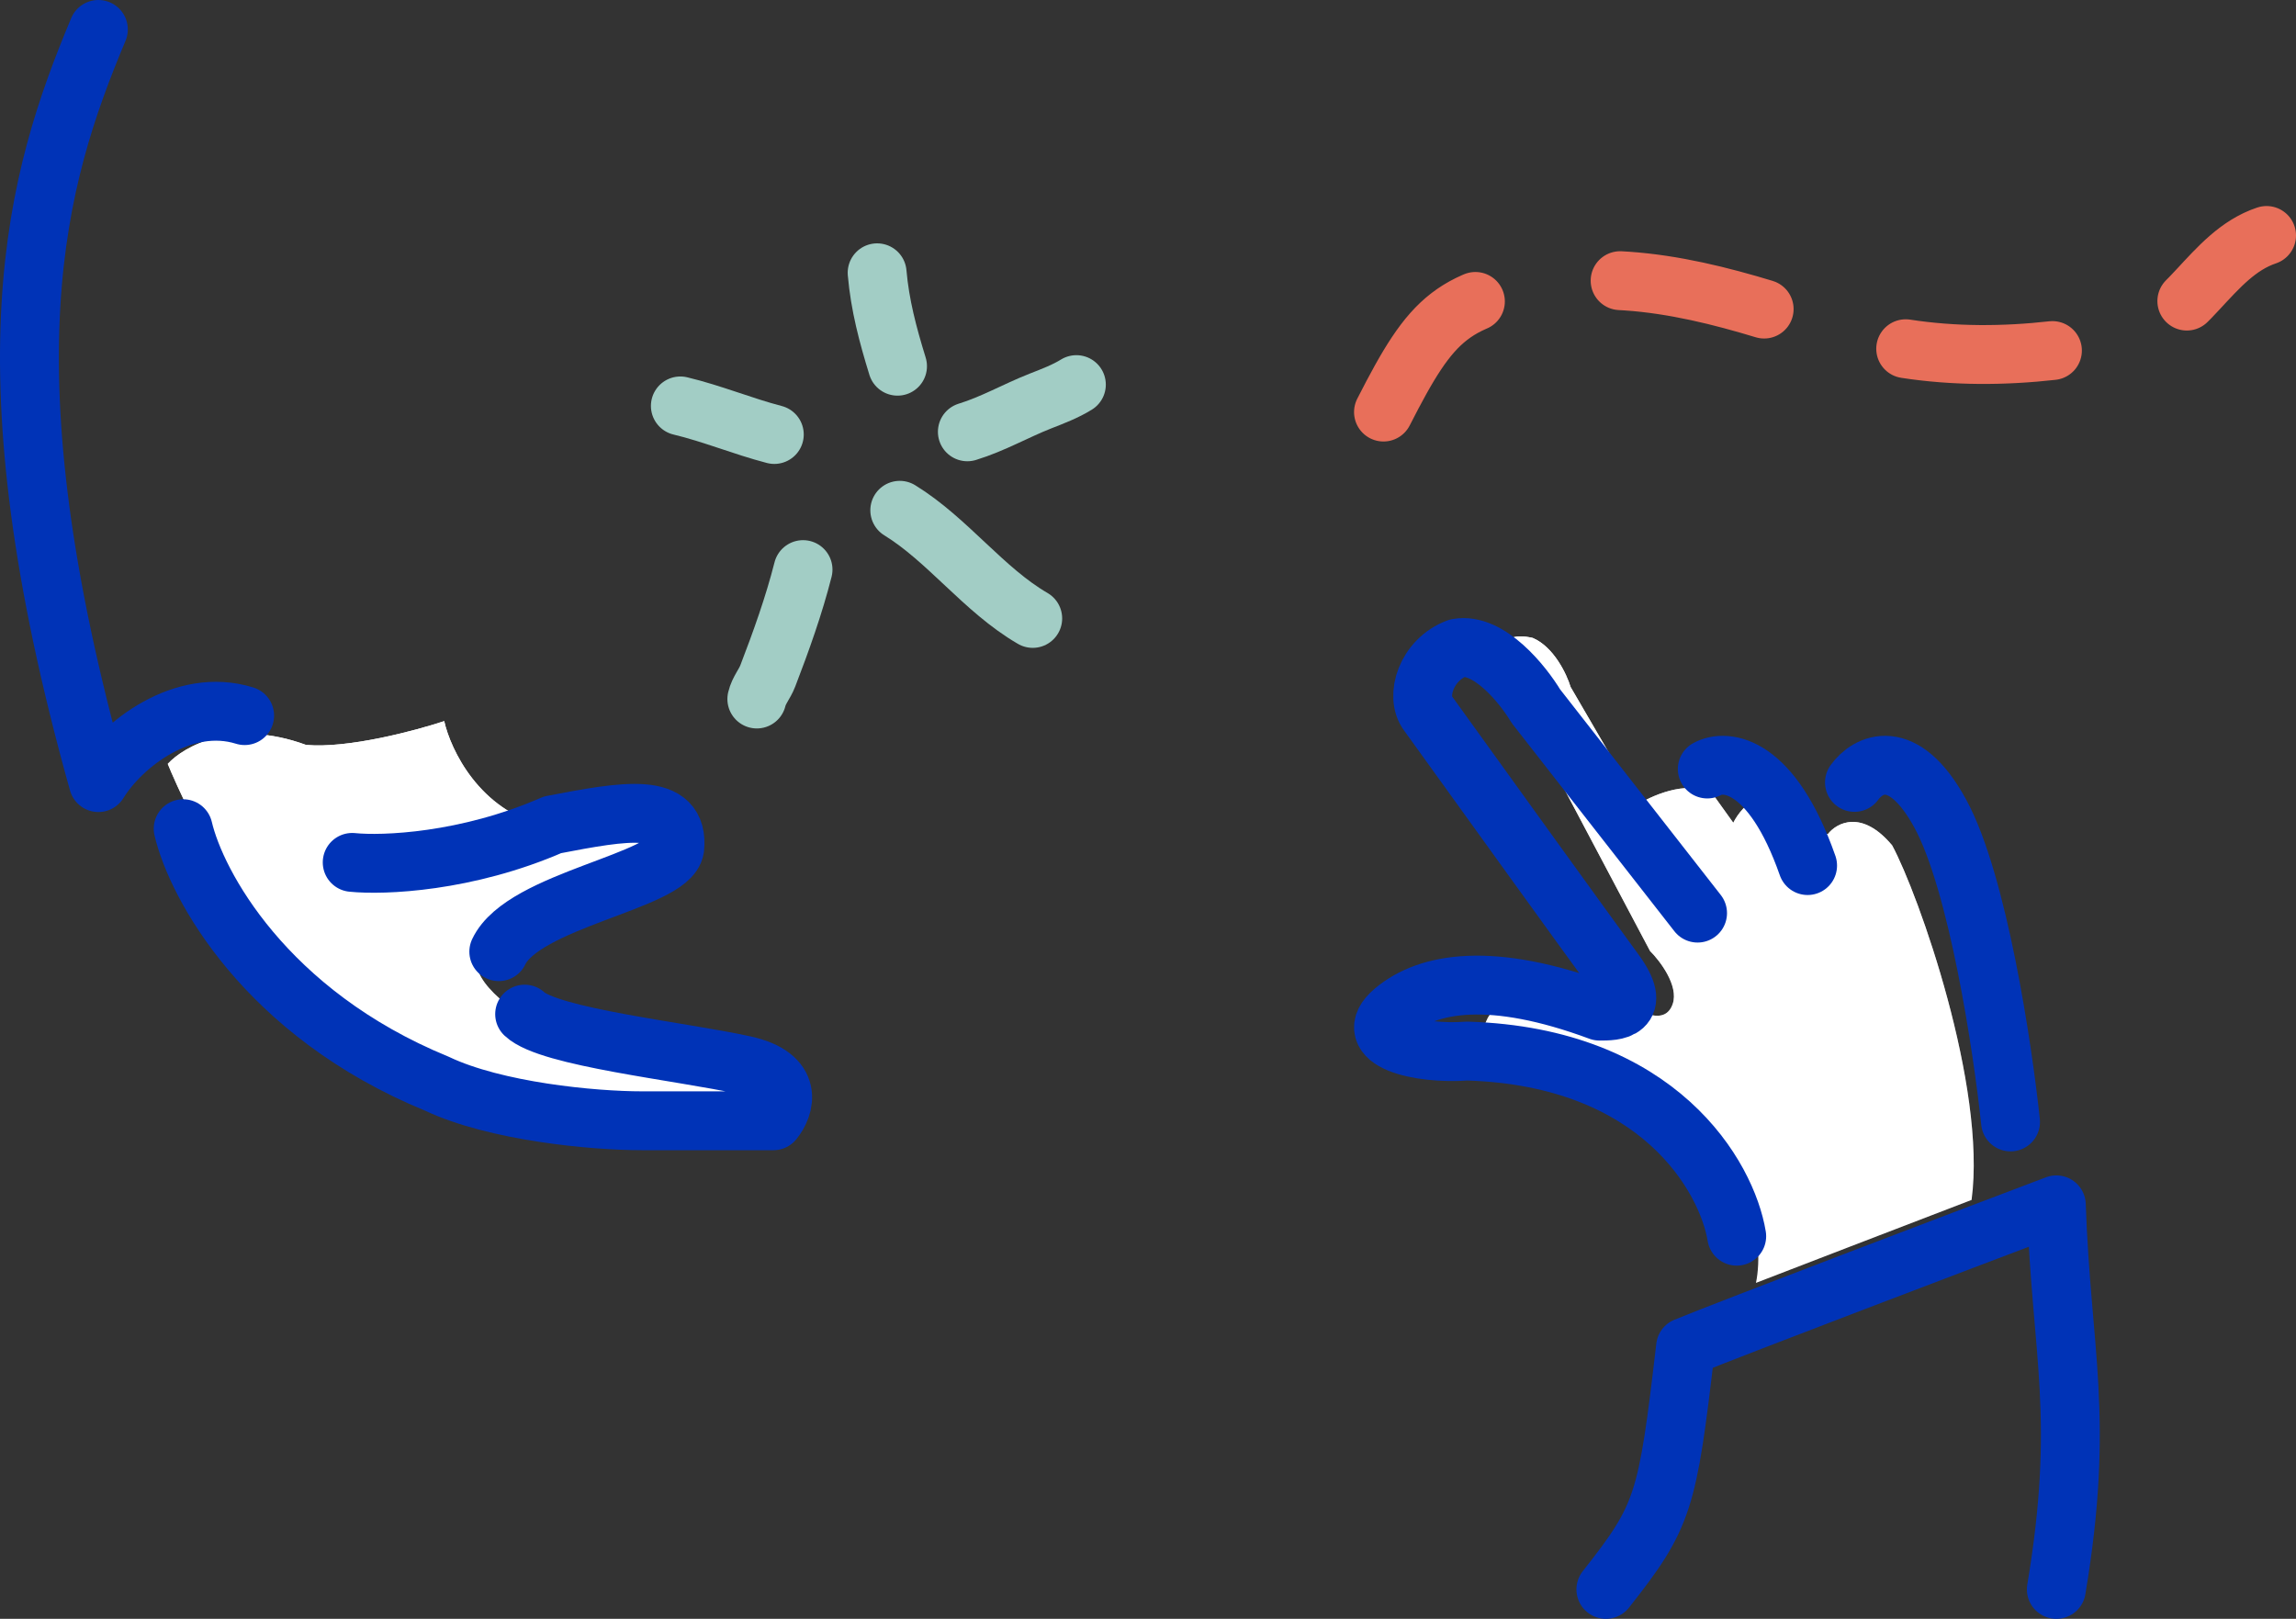
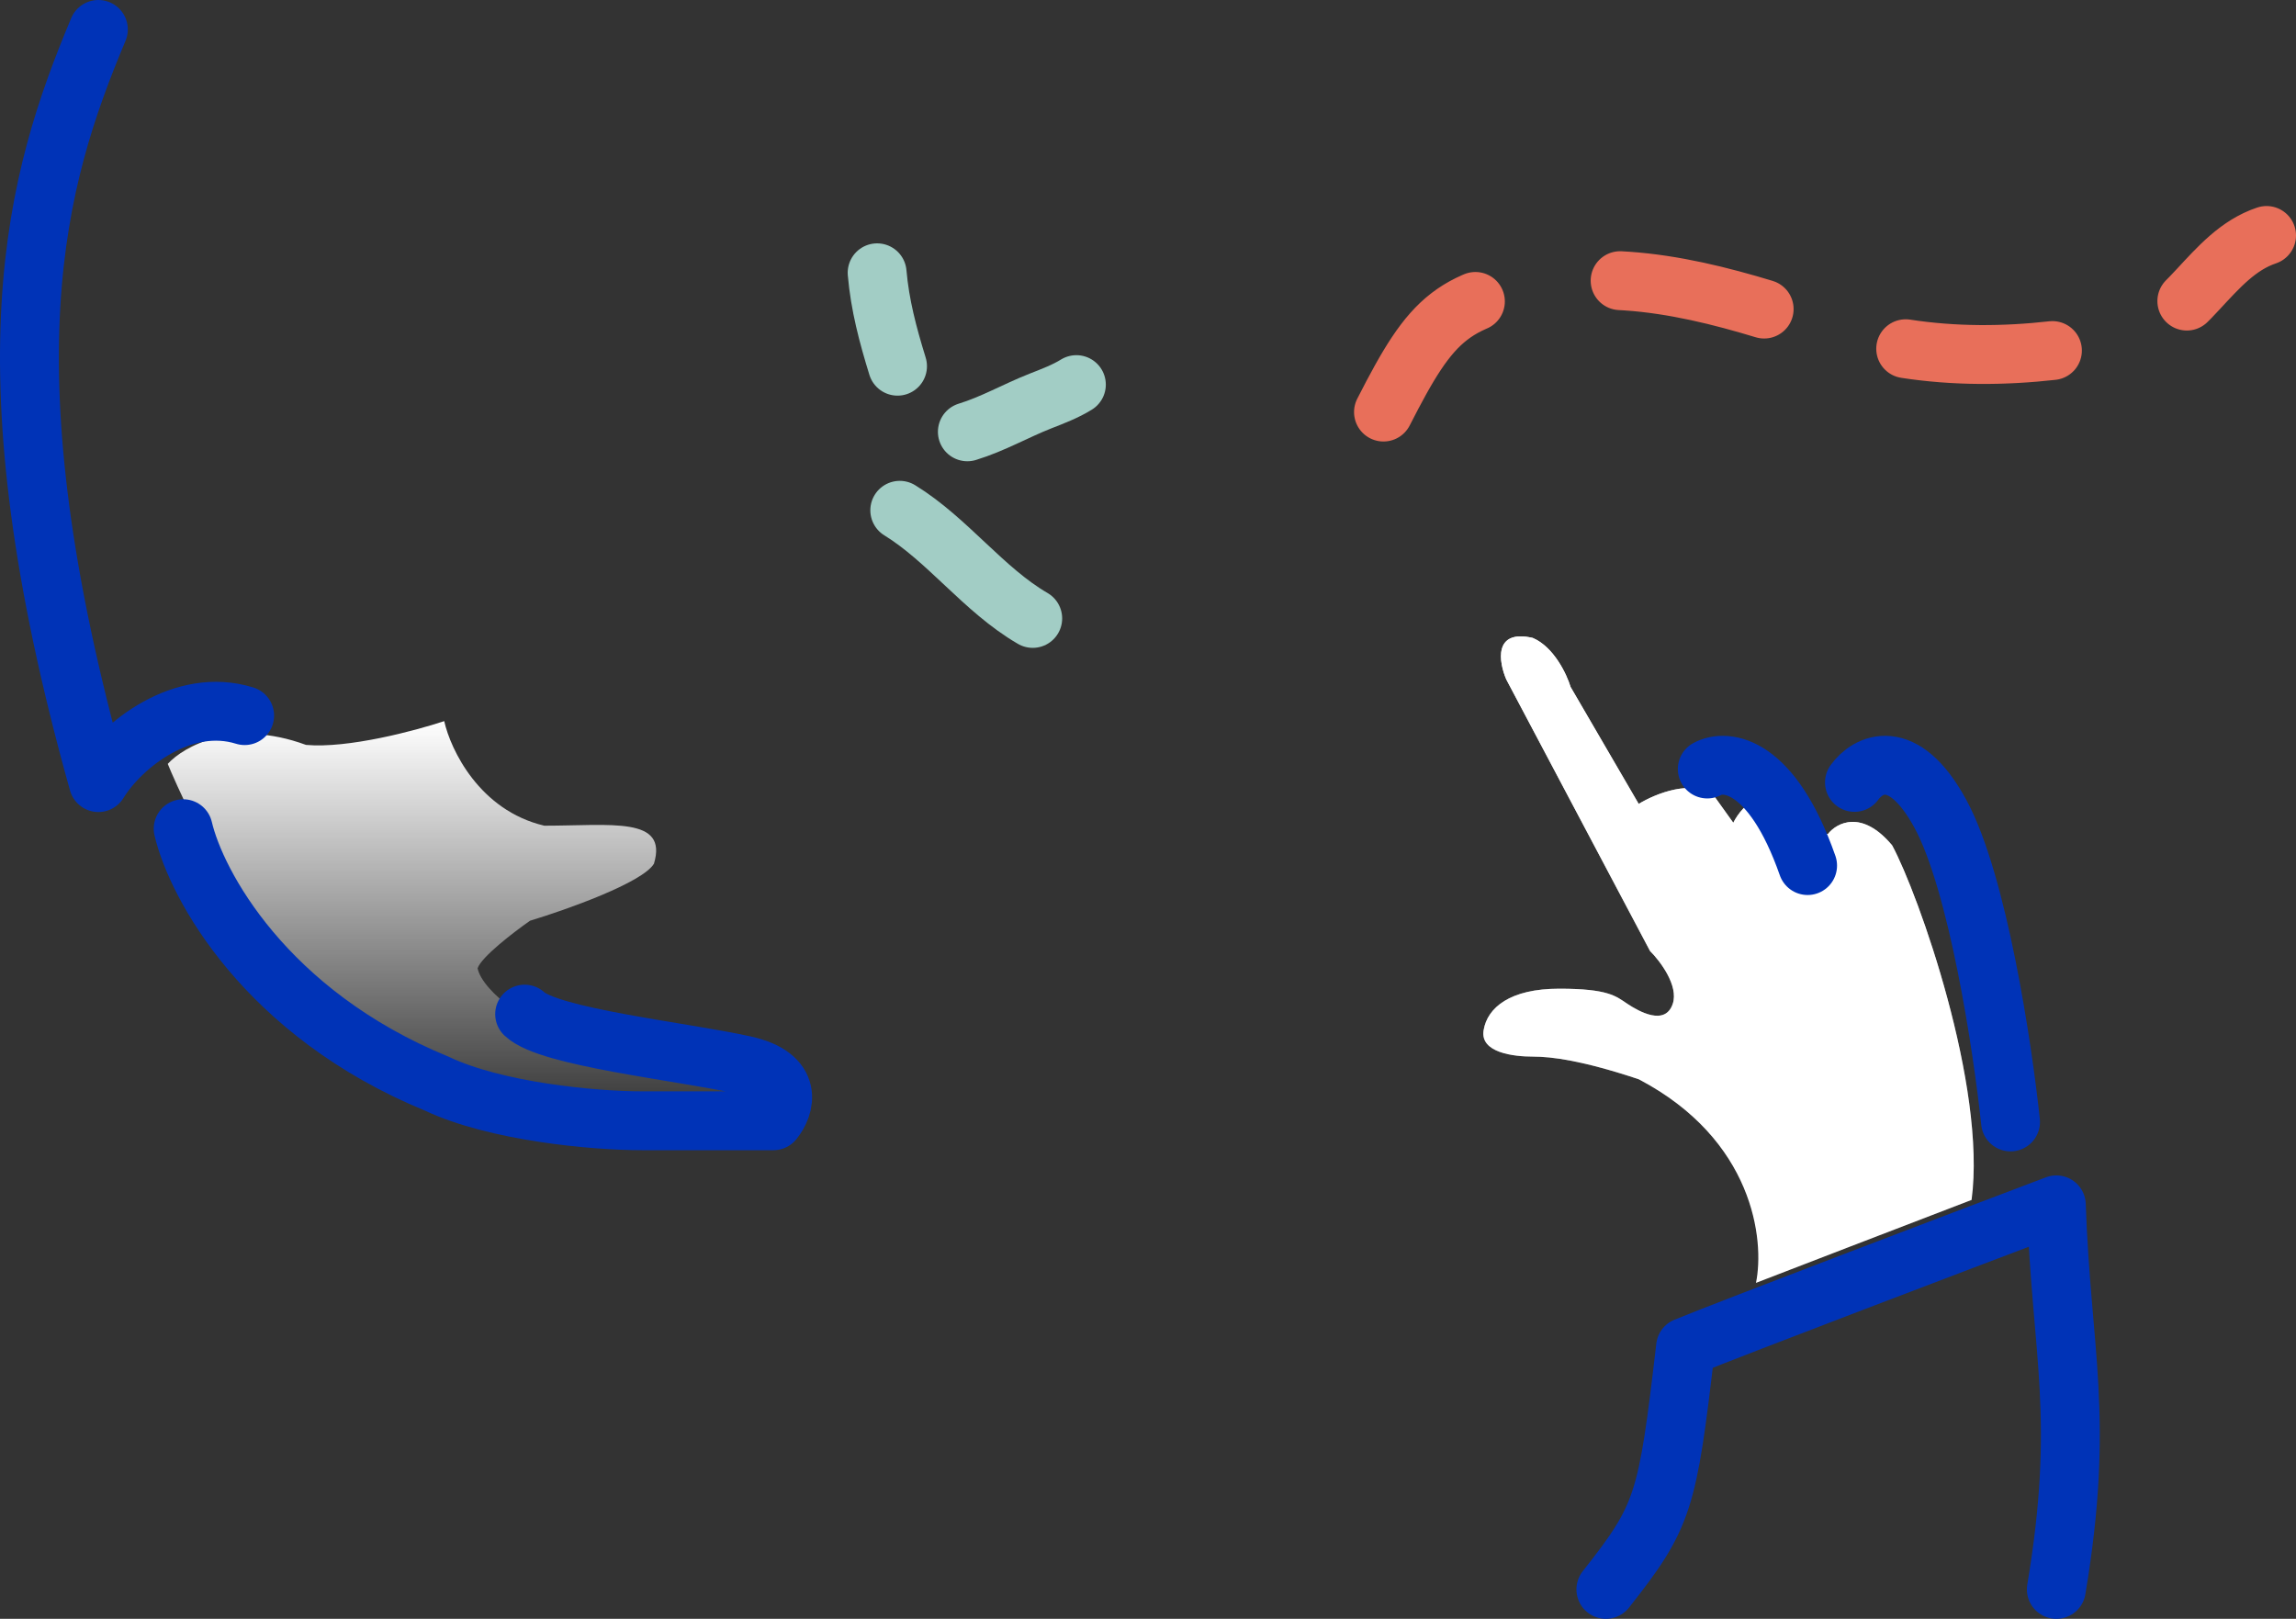
<svg xmlns="http://www.w3.org/2000/svg" width="78" height="55" viewBox="0 0 78 55" fill="none">
  <rect x="0" y="0" width="78" height="55" fill="#333333" stroke="none" />
-   <path d="M26.305 14.762C25.228 14.482 24.201 14.051 23.113 13.791" stroke="#A2CDC5" stroke-width="2" stroke-linecap="round" stroke-linejoin="round" />
-   <path d="M27.281 19.352C26.972 20.57 26.535 21.79 26.084 22.962C25.974 23.248 25.783 23.449 25.711 23.749" stroke="#A2CDC5" stroke-width="2" stroke-linecap="round" stroke-linejoin="round" />
  <path d="M30.567 17.337C32.201 18.342 33.414 20.041 35.084 21.011" stroke="#A2CDC5" stroke-width="2" stroke-linecap="round" stroke-linejoin="round" />
  <path d="M30.491 12.442C30.161 11.372 29.893 10.364 29.798 9.268" stroke="#A2CDC5" stroke-width="2" stroke-linecap="round" stroke-linejoin="round" />
  <path d="M32.863 14.671C33.737 14.403 34.502 13.957 35.351 13.623C35.757 13.464 36.195 13.298 36.567 13.067" stroke="#A2CDC5" stroke-width="2" stroke-linecap="round" stroke-linejoin="round" />
-   <path d="M10.395 25.308C7.934 24.403 6.239 25.361 5.699 25.953C5.807 26.223 6.153 27.019 6.671 28.053C7.48 31.928 10.395 33.866 12.986 35.804C16.872 38.388 22.216 38.065 24.483 38.065C26.75 38.065 26.102 37.903 26.588 36.934C25.94 35.965 20.111 34.997 19.139 34.997C18.168 34.997 16.387 33.705 16.225 32.897C16.354 32.51 17.466 31.659 18.006 31.282C19.247 30.906 21.827 29.991 22.216 29.345C22.702 27.73 20.759 28.053 18.492 28.053C16.289 27.536 15.307 25.469 15.091 24.5C14.12 24.823 11.82 25.437 10.395 25.308Z" fill="white" />
  <path d="M10.395 25.308C7.934 24.403 6.239 25.361 5.699 25.953C5.807 26.223 6.153 27.019 6.671 28.053C7.48 31.928 10.395 33.866 12.986 35.804C16.872 38.388 22.216 38.065 24.483 38.065C26.75 38.065 26.102 37.903 26.588 36.934C25.94 35.965 20.111 34.997 19.139 34.997C18.168 34.997 16.387 33.705 16.225 32.897C16.354 32.51 17.466 31.659 18.006 31.282C19.247 30.906 21.827 29.991 22.216 29.345C22.702 27.73 20.759 28.053 18.492 28.053C16.289 27.536 15.307 25.469 15.091 24.5C14.12 24.823 11.82 25.437 10.395 25.308Z" fill="url(#paint0_linear)" />
  <path d="M3.342 1C1.204 6.094 -0.633 12.412 3.342 26.589C4.144 25.288 6.227 23.663 8.311 24.313" stroke="#0033B7" stroke-width="2" stroke-linecap="round" stroke-linejoin="round" />
  <path d="M6.223 28.155C6.665 30.045 9.007 34.424 14.84 36.818C16.829 37.763 20.143 38.078 21.801 38.078C23.127 38.078 25.336 38.078 26.275 38.078C26.662 37.605 27.004 36.566 25.281 36.188C23.127 35.715 18.652 35.243 17.823 34.455" stroke="#0033B7" stroke-width="2" stroke-linecap="round" stroke-linejoin="round" />
-   <path d="M11.965 29.3C13.016 29.407 15.849 29.3 18.771 28.023C21.261 27.544 23.087 27.225 22.921 28.821C22.755 29.939 17.775 30.577 16.945 32.333" stroke="#0033B7" stroke-width="2" stroke-linecap="round" stroke-linejoin="round" />
  <path d="M55.67 36.667C59.577 38.717 59.953 42.134 59.654 43.586C60.982 43.073 64.306 41.792 66.979 40.767C67.493 36.923 65.18 30.388 64.28 28.722C63.252 27.492 62.395 27.953 62.096 28.338C61.967 28.338 61.607 28.184 61.196 27.569C60.065 26.441 59.183 27.355 58.883 27.953L58.24 27.056C57.52 26.441 56.227 26.971 55.67 27.313L53.356 23.34C53.228 22.913 52.791 21.982 52.071 21.674C50.734 21.367 50.915 22.486 51.172 23.084L56.055 32.31C56.398 32.652 57.032 33.489 56.827 34.104C56.569 34.873 55.67 34.36 55.284 34.104C54.899 33.847 54.642 33.591 52.971 33.591C51.3 33.591 50.529 34.232 50.401 35.001C50.272 35.77 51.429 35.898 52.071 35.898C52.714 35.898 53.742 36.026 55.67 36.667Z" fill="white" />
  <path d="M55.67 36.667C59.577 38.717 59.953 42.134 59.654 43.586C60.982 43.073 64.306 41.792 66.979 40.767C67.493 36.923 65.18 30.388 64.28 28.722C63.252 27.492 62.395 27.953 62.096 28.338C61.967 28.338 61.607 28.184 61.196 27.569C60.065 26.441 59.183 27.355 58.883 27.953L58.24 27.056C57.52 26.441 56.227 26.971 55.67 27.313L53.356 23.34C53.228 22.913 52.791 21.982 52.071 21.674C50.734 21.367 50.915 22.486 51.172 23.084L56.055 32.31C56.398 32.652 57.032 33.489 56.827 34.104C56.569 34.873 55.67 34.36 55.284 34.104C54.899 33.847 54.642 33.591 52.971 33.591C51.3 33.591 50.529 34.232 50.401 35.001C50.272 35.77 51.429 35.898 52.071 35.898C52.714 35.898 53.742 36.026 55.67 36.667Z" fill="url(#paint1_linear)" />
  <path d="M58 26.127C58.631 25.776 60.196 25.943 61.408 29.408" stroke="#0033B7" stroke-width="2" stroke-linecap="round" stroke-linejoin="round" />
-   <path d="M59 42C58.667 39.985 56.37 35.907 49.845 35.71C48.18 35.833 46.183 35.34 47.348 34.353C48.513 33.366 50.678 32.996 54.34 34.353C54.839 34.353 55.838 34.353 54.839 32.996C54.04 31.91 50.289 26.706 48.514 24.239C48.07 23.663 48.449 22.413 49.514 22.018C50.579 21.821 51.733 23.252 52.177 23.992L57.67 31.023" stroke="#0033B7" stroke-width="2" stroke-linecap="round" stroke-linejoin="round" />
  <path d="M63 26.582C63.442 25.963 64.644 25.309 65.916 27.643C67.188 29.977 68.037 35.599 68.302 38.118" stroke="#0033B7" stroke-width="2" stroke-linecap="round" stroke-linejoin="round" />
  <path d="M54.555 54C56.526 51.501 56.645 51.05 57.262 45.764C59.01 45.052 66.387 42.248 69.858 40.935C70.029 45.976 70.838 48.13 69.858 54" stroke="#0033B7" stroke-width="2" stroke-linecap="round" stroke-linejoin="round" />
  <path d="M47 14C48.664 10.739 49.335 10.07 52.889 9.611C56.107 9.196 59.232 10.244 62.25 11.25C65.513 12.338 68.946 12.196 72.25 11.5C74.312 11.066 75.074 8.642 77 8" stroke="#E86F5A" stroke-width="2" stroke-linecap="round" stroke-linejoin="round" stroke-dasharray="5 5" />
  <defs>
    <linearGradient id="paint0_linear" x1="16.144" y1="24.5" x2="16.144" y2="38.078" gradientUnits="userSpaceOnUse">
      <stop stop-color="white" />
      <stop offset="1" stop-color="white" stop-opacity="0" />
    </linearGradient>
    <linearGradient id="paint1_linear" x1="58.722" y1="21.622" x2="58.722" y2="43.586" gradientUnits="userSpaceOnUse">
      <stop stop-color="white" />
      <stop offset="1" stop-color="white" stop-opacity="0" />
    </linearGradient>
  </defs>
</svg>